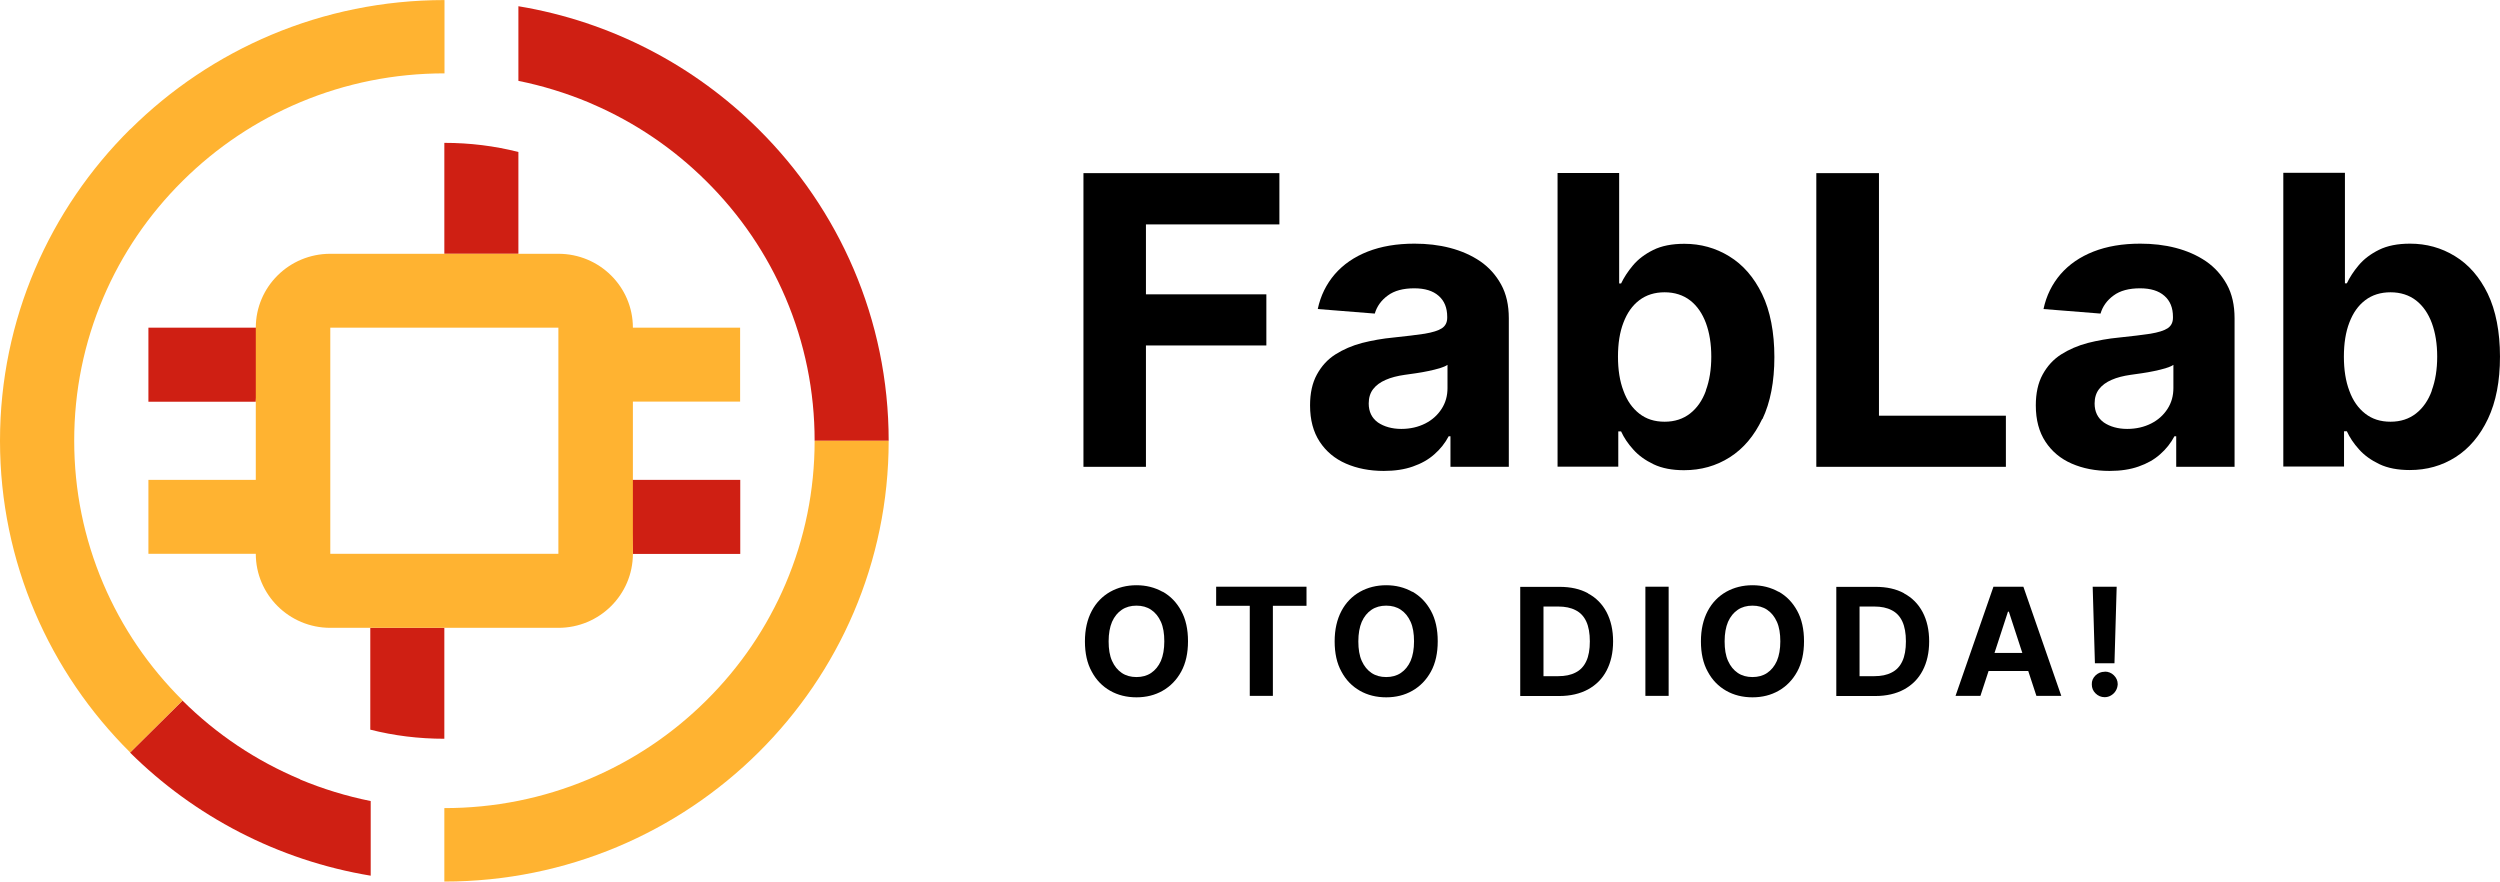
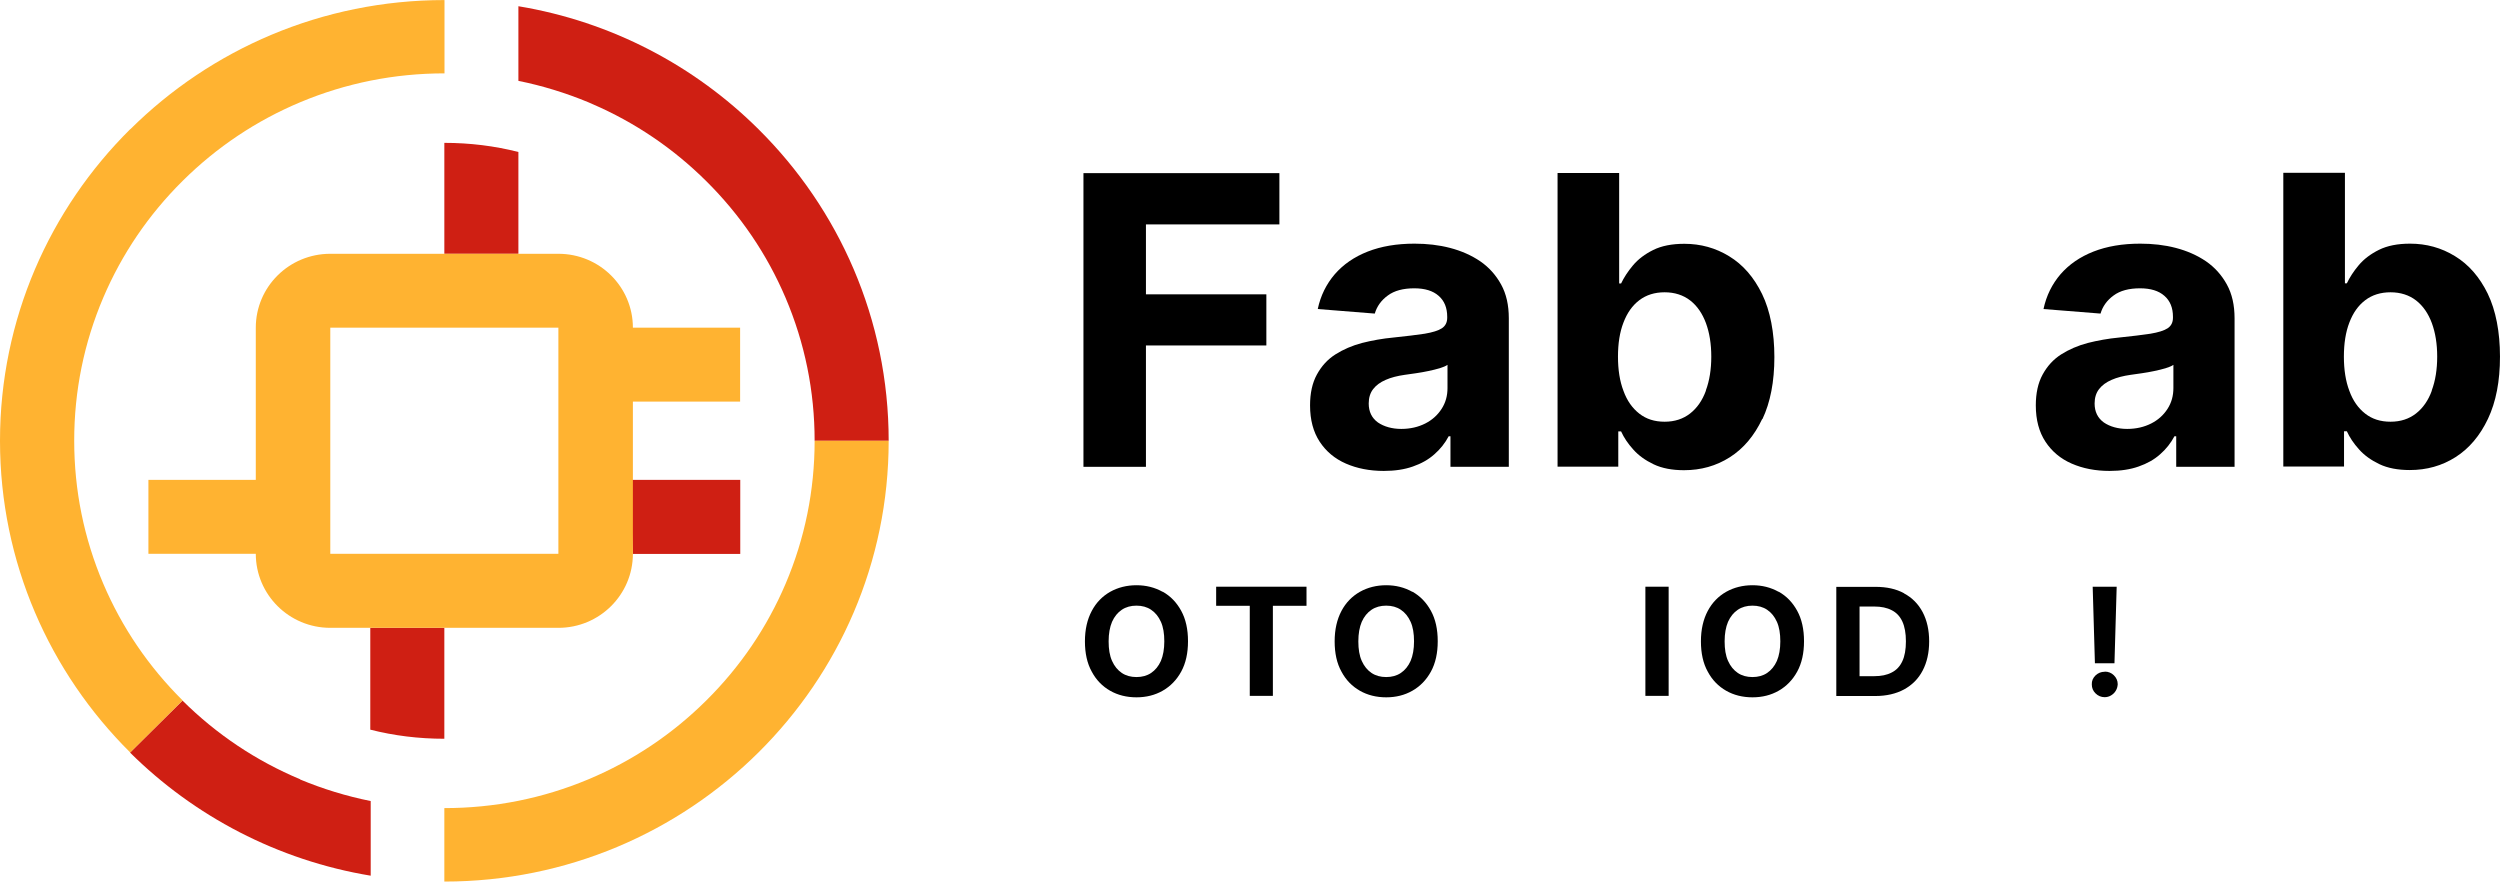
<svg xmlns="http://www.w3.org/2000/svg" width="173" height="61" viewBox="0 0 173 61" fill="none">
  <path d="M51.226 38.332V33.209H43.581L43.796 38.332H51.226Z" fill="#CF1F13" />
-   <path d="M10.27 22.676V27.799H17.7L17.987 22.676H10.27Z" fill="#CF1F13" />
  <path d="M52.487 8.941C48.07 4.549 42.31 1.499 35.873 0.431V5.596C37.533 5.931 39.153 6.43 40.721 7.08C40.813 7.121 40.906 7.162 40.998 7.202C43.939 8.473 46.584 10.262 48.869 12.53C51.227 14.868 53.072 17.582 54.363 20.612C55.695 23.743 56.372 27.068 56.372 30.504H61.496C61.496 22.086 58.053 14.461 52.487 8.941Z" fill="#CF1F13" />
  <path d="M20.775 53.928C17.721 52.647 14.984 50.817 12.627 48.479L8.999 52.078C13.427 56.47 19.207 59.53 25.653 60.598V55.433C23.983 55.097 22.353 54.599 20.765 53.938L20.775 53.928Z" fill="#CF1F13" />
  <path d="M35.873 10.517C34.233 10.1 32.521 9.886 30.748 9.886V17.562H35.873V10.517Z" fill="#CF1F13" />
  <path d="M25.624 50.492C27.263 50.909 28.975 51.122 30.748 51.122V43.446H25.624V50.492Z" fill="#CF1F13" />
  <path d="M56.372 30.504C56.372 33.941 55.695 37.265 54.363 40.396C53.072 43.426 51.227 46.141 48.869 48.479C46.512 50.817 43.775 52.647 40.721 53.928C37.564 55.25 34.213 55.921 30.748 55.921V61.004C39.235 61.004 46.922 57.588 52.487 52.068C58.053 46.547 61.496 38.922 61.496 30.504H56.372Z" fill="#FFB331" />
  <path d="M9.009 8.941C3.444 14.461 2.79853e-06 22.086 2.79853e-06 30.504C2.79853e-06 38.922 3.444 46.547 9.009 52.068L12.637 48.469C10.28 46.13 8.435 43.416 7.144 40.386C5.811 37.255 5.135 33.93 5.135 30.494C5.135 27.058 5.811 23.733 7.144 20.602C8.435 17.572 10.28 14.858 12.637 12.519C14.995 10.181 17.732 8.351 20.786 7.07C23.943 5.748 27.294 5.077 30.759 5.077V0.004C22.272 0.004 14.585 3.42 9.02 8.941H9.009Z" fill="#FFB331" />
  <path d="M43.796 22.676C43.796 19.85 41.49 17.562 38.64 17.562H22.856C20.007 17.562 17.701 19.85 17.701 22.676V33.209H10.27V38.322H17.701C17.701 41.149 20.007 43.446 22.856 43.446H38.64C41.49 43.446 43.796 41.149 43.796 38.322V27.79H51.216V22.676H43.796ZM38.64 38.322H22.856V22.676H38.64V38.322Z" fill="#FFB331" />
  <path d="M79.299 23.906H87.632V20.368H79.299V15.529H88.534V11.981H74.975V32.304H79.299V23.906Z" fill="black" />
  <path d="M102.432 18.081C101.817 17.664 101.12 17.359 100.341 17.155C99.562 16.952 98.743 16.861 97.882 16.861C96.652 16.861 95.576 17.044 94.643 17.41C93.71 17.776 92.952 18.304 92.368 18.975C91.784 19.656 91.384 20.46 91.189 21.385L95.135 21.7C95.278 21.202 95.586 20.775 96.037 20.449C96.488 20.114 97.103 19.951 97.871 19.951C98.599 19.951 99.163 20.124 99.552 20.47C99.952 20.815 100.147 21.303 100.147 21.924V21.985C100.147 22.31 100.024 22.554 99.778 22.717C99.532 22.879 99.132 23.001 98.589 23.093C98.046 23.174 97.318 23.266 96.426 23.357C95.668 23.428 94.94 23.56 94.254 23.733C93.567 23.916 92.952 24.181 92.409 24.526C91.865 24.872 91.445 25.34 91.128 25.919C90.81 26.499 90.656 27.21 90.656 28.054C90.656 29.061 90.882 29.894 91.322 30.565C91.763 31.236 92.368 31.745 93.136 32.08C93.905 32.416 94.776 32.588 95.76 32.588C96.519 32.588 97.195 32.487 97.769 32.283C98.353 32.08 98.845 31.806 99.255 31.44C99.665 31.084 100.003 30.657 100.249 30.189H100.372V32.304H104.41V22.025C104.41 21.12 104.236 20.338 103.877 19.687C103.518 19.036 103.037 18.497 102.432 18.081ZM100.167 26.854C100.167 27.393 100.034 27.871 99.757 28.298C99.48 28.725 99.111 29.061 98.63 29.305C98.148 29.549 97.595 29.681 96.969 29.681C96.344 29.681 95.781 29.528 95.35 29.233C94.93 28.928 94.715 28.491 94.715 27.922C94.715 27.525 94.817 27.19 95.022 26.926C95.227 26.661 95.514 26.448 95.893 26.285C96.262 26.122 96.703 26.011 97.205 25.939C97.441 25.909 97.697 25.868 97.984 25.828C98.271 25.787 98.558 25.736 98.845 25.675C99.132 25.614 99.388 25.553 99.624 25.482C99.849 25.411 100.034 25.34 100.167 25.248V26.865V26.854Z" fill="black" />
  <path d="M121.957 29.01C122.51 27.841 122.787 26.407 122.787 24.709C122.787 23.011 122.5 21.507 121.937 20.348C121.373 19.189 120.614 18.314 119.661 17.735C118.718 17.155 117.683 16.871 116.556 16.871C115.695 16.871 114.978 17.013 114.404 17.298C113.83 17.582 113.358 17.938 113 18.365C112.641 18.792 112.374 19.209 112.18 19.616H112.046V11.97H107.783V32.294H111.985V29.854H112.18C112.374 30.281 112.651 30.697 113.02 31.104C113.389 31.521 113.86 31.856 114.434 32.131C115.008 32.405 115.716 32.538 116.535 32.538C117.704 32.538 118.759 32.243 119.702 31.643C120.645 31.043 121.393 30.159 121.947 28.989L121.957 29.01ZM118.052 27.027C117.806 27.708 117.437 28.237 116.956 28.613C116.474 28.989 115.89 29.183 115.193 29.183C114.496 29.183 113.922 29 113.44 28.623C112.959 28.247 112.59 27.729 112.344 27.048C112.087 26.377 111.964 25.584 111.964 24.679C111.964 23.774 112.087 22.981 112.344 22.32C112.6 21.649 112.959 21.141 113.44 20.775C113.922 20.409 114.506 20.226 115.193 20.226C115.879 20.226 116.484 20.419 116.966 20.795C117.448 21.171 117.806 21.7 118.052 22.361C118.298 23.032 118.421 23.804 118.421 24.679C118.421 25.553 118.298 26.346 118.042 27.027H118.052Z" fill="black" />
-   <path d="M138.807 28.766H130.024V11.981H125.689V32.304H138.807V28.766Z" fill="black" />
  <path d="M152.654 18.081C152.039 17.664 151.342 17.359 150.563 17.155C149.785 16.952 148.965 16.861 148.104 16.861C146.874 16.861 145.798 17.044 144.865 17.41C143.932 17.776 143.174 18.304 142.59 18.975C142.006 19.656 141.606 20.46 141.411 21.385L145.357 21.7C145.501 21.202 145.808 20.775 146.259 20.449C146.71 20.114 147.325 19.951 148.094 19.951C148.821 19.951 149.385 20.124 149.774 20.47C150.174 20.815 150.369 21.303 150.369 21.924V21.985C150.369 22.31 150.246 22.554 150 22.717C149.754 22.879 149.354 23.001 148.811 23.093C148.268 23.174 147.54 23.266 146.648 23.357C145.89 23.428 145.162 23.56 144.476 23.733C143.789 23.916 143.174 24.181 142.631 24.526C142.088 24.872 141.667 25.34 141.35 25.919C141.032 26.499 140.878 27.21 140.878 28.054C140.878 29.061 141.104 29.894 141.545 30.565C141.985 31.236 142.59 31.745 143.359 32.08C144.127 32.416 144.998 32.588 145.982 32.588C146.741 32.588 147.417 32.487 147.991 32.283C148.575 32.08 149.067 31.806 149.477 31.44C149.887 31.084 150.225 30.657 150.471 30.189H150.594V32.304H154.632V22.025C154.632 21.12 154.458 20.338 154.099 19.687C153.741 19.036 153.259 18.497 152.654 18.081ZM150.399 26.854C150.399 27.393 150.266 27.871 149.99 28.298C149.713 28.725 149.344 29.061 148.862 29.305C148.38 29.549 147.827 29.681 147.202 29.681C146.577 29.681 146.013 29.528 145.583 29.233C145.162 28.928 144.947 28.491 144.947 27.922C144.947 27.525 145.05 27.19 145.255 26.926C145.46 26.661 145.747 26.448 146.126 26.285C146.495 26.122 146.935 26.011 147.438 25.939C147.673 25.909 147.93 25.868 148.216 25.828C148.503 25.787 148.79 25.736 149.077 25.675C149.364 25.614 149.621 25.553 149.856 25.482C150.082 25.411 150.266 25.34 150.399 25.248V26.865V26.854Z" fill="black" />
  <path d="M172.159 20.338C171.595 19.179 170.837 18.304 169.883 17.725C168.941 17.145 167.905 16.861 166.778 16.861C165.917 16.861 165.2 17.003 164.626 17.288C164.052 17.572 163.58 17.928 163.222 18.355C162.863 18.782 162.597 19.199 162.402 19.606H162.269V11.96H158.005V32.283H162.207V29.843H162.402C162.597 30.27 162.873 30.687 163.242 31.094C163.611 31.511 164.083 31.846 164.657 32.121C165.231 32.395 165.938 32.527 166.758 32.527C167.926 32.527 168.982 32.233 169.924 31.633C170.867 31.033 171.616 30.148 172.169 28.979C172.722 27.81 172.999 26.377 172.999 24.679C172.999 22.981 172.712 21.476 172.148 20.317L172.159 20.338ZM168.285 27.027C168.039 27.708 167.67 28.237 167.188 28.613C166.706 28.989 166.122 29.183 165.425 29.183C164.728 29.183 164.154 29 163.673 28.623C163.191 28.247 162.822 27.729 162.576 27.048C162.32 26.377 162.197 25.584 162.197 24.679C162.197 23.774 162.32 22.981 162.576 22.32C162.832 21.649 163.191 21.141 163.673 20.775C164.154 20.409 164.739 20.226 165.425 20.226C166.112 20.226 166.717 20.419 167.198 20.795C167.68 21.171 168.039 21.7 168.285 22.361C168.531 23.032 168.654 23.804 168.654 24.679C168.654 25.553 168.531 26.346 168.274 27.027H168.285Z" fill="black" />
  <path d="M80.458 40.956C79.915 40.651 79.31 40.498 78.644 40.498C77.977 40.498 77.362 40.651 76.819 40.956C76.286 41.261 75.856 41.698 75.549 42.277C75.241 42.857 75.077 43.558 75.077 44.382C75.077 45.205 75.231 45.907 75.549 46.476C75.856 47.056 76.286 47.493 76.819 47.798C77.352 48.103 77.967 48.255 78.644 48.255C79.32 48.255 79.925 48.103 80.458 47.798C80.991 47.493 81.421 47.056 81.739 46.476C82.056 45.897 82.21 45.195 82.21 44.372C82.21 43.548 82.056 42.847 81.739 42.267C81.421 41.688 81.001 41.25 80.458 40.945V40.956ZM80.335 45.734C80.171 46.1 79.945 46.374 79.658 46.568C79.371 46.761 79.033 46.852 78.644 46.852C78.254 46.852 77.916 46.761 77.629 46.568C77.342 46.374 77.117 46.1 76.953 45.734C76.789 45.368 76.717 44.921 76.717 44.382C76.717 43.843 76.799 43.396 76.953 43.03C77.117 42.664 77.342 42.389 77.629 42.196C77.916 42.003 78.254 41.911 78.644 41.911C79.033 41.911 79.371 42.003 79.658 42.196C79.945 42.389 80.171 42.664 80.335 43.03C80.499 43.396 80.57 43.843 80.57 44.382C80.57 44.921 80.488 45.368 80.335 45.734Z" fill="black" />
  <path d="M84.158 41.921H86.484V48.154H88.083V41.921H90.41V40.6H84.158V41.921Z" fill="black" />
  <path d="M97.738 40.956C97.195 40.651 96.59 40.498 95.924 40.498C95.258 40.498 94.643 40.651 94.1 40.956C93.567 41.261 93.136 41.698 92.829 42.277C92.522 42.857 92.358 43.558 92.358 44.382C92.358 45.205 92.511 45.907 92.829 46.476C93.136 47.056 93.567 47.493 94.1 47.798C94.633 48.103 95.248 48.255 95.924 48.255C96.601 48.255 97.205 48.103 97.738 47.798C98.271 47.493 98.702 47.056 99.019 46.476C99.337 45.897 99.491 45.195 99.491 44.372C99.491 43.548 99.337 42.847 99.019 42.267C98.702 41.688 98.281 41.25 97.738 40.945V40.956ZM97.615 45.734C97.451 46.1 97.226 46.374 96.939 46.568C96.652 46.761 96.314 46.852 95.924 46.852C95.535 46.852 95.197 46.761 94.909 46.568C94.623 46.374 94.397 46.1 94.233 45.734C94.069 45.368 93.997 44.921 93.997 44.382C93.997 43.843 94.079 43.396 94.233 43.03C94.397 42.664 94.623 42.389 94.909 42.196C95.197 42.003 95.535 41.911 95.924 41.911C96.314 41.911 96.652 42.003 96.939 42.196C97.226 42.389 97.451 42.664 97.615 43.03C97.779 43.396 97.851 43.843 97.851 44.382C97.851 44.921 97.769 45.368 97.615 45.734Z" fill="black" />
-   <path d="M109.894 41.057C109.341 40.752 108.685 40.61 107.916 40.61H105.2V48.164H107.896C108.664 48.164 109.33 48.011 109.894 47.706C110.447 47.401 110.878 46.974 111.175 46.405C111.472 45.836 111.626 45.165 111.626 44.382C111.626 43.599 111.472 42.928 111.175 42.359C110.878 41.799 110.447 41.362 109.894 41.067V41.057ZM109.771 45.754C109.607 46.11 109.361 46.374 109.033 46.537C108.705 46.71 108.305 46.791 107.834 46.791H106.809V41.972H107.834C108.305 41.972 108.705 42.054 109.033 42.226C109.361 42.389 109.607 42.653 109.771 43.009C109.935 43.365 110.017 43.823 110.017 44.382C110.017 44.941 109.935 45.409 109.771 45.754Z" fill="black" />
  <path d="M115.47 40.6H113.861V48.154H115.47V40.6Z" fill="black" />
  <path d="M123.085 40.956C122.542 40.651 121.937 40.498 121.271 40.498C120.605 40.498 119.99 40.651 119.447 40.956C118.914 41.261 118.483 41.698 118.176 42.277C117.868 42.857 117.704 43.558 117.704 44.382C117.704 45.205 117.858 45.907 118.176 46.476C118.483 47.056 118.914 47.493 119.447 47.798C119.98 48.103 120.595 48.255 121.271 48.255C121.947 48.255 122.552 48.103 123.085 47.798C123.618 47.493 124.048 47.056 124.366 46.476C124.684 45.897 124.838 45.195 124.838 44.372C124.838 43.548 124.684 42.847 124.366 42.267C124.048 41.688 123.628 41.25 123.085 40.945V40.956ZM122.962 45.734C122.798 46.1 122.573 46.374 122.286 46.568C121.999 46.761 121.66 46.852 121.271 46.852C120.882 46.852 120.543 46.761 120.256 46.568C119.969 46.374 119.744 46.1 119.58 45.734C119.416 45.368 119.344 44.921 119.344 44.382C119.344 43.843 119.426 43.396 119.58 43.03C119.744 42.664 119.969 42.389 120.256 42.196C120.543 42.003 120.882 41.911 121.271 41.911C121.66 41.911 121.999 42.003 122.286 42.196C122.573 42.389 122.798 42.664 122.962 43.03C123.126 43.396 123.198 43.843 123.198 44.382C123.198 44.921 123.116 45.368 122.962 45.734Z" fill="black" />
  <path d="M131.766 41.057C131.213 40.752 130.557 40.61 129.788 40.61H127.072V48.164H129.768C130.536 48.164 131.203 48.011 131.766 47.706C132.32 47.401 132.75 46.974 133.047 46.405C133.345 45.836 133.498 45.165 133.498 44.382C133.498 43.599 133.345 42.928 133.047 42.359C132.75 41.799 132.32 41.362 131.766 41.067V41.057ZM131.643 45.754C131.479 46.11 131.233 46.374 130.905 46.537C130.577 46.71 130.178 46.791 129.706 46.791H128.681V41.972H129.706C130.178 41.972 130.577 42.054 130.905 42.226C131.233 42.389 131.479 42.653 131.643 43.009C131.807 43.365 131.889 43.823 131.889 44.382C131.889 44.941 131.807 45.409 131.643 45.754Z" fill="black" />
-   <path d="M137.947 40.6L135.323 48.154H137.045L137.609 46.435H140.355L140.919 48.154H142.641L140.017 40.6H137.947ZM138.019 45.185L138.951 42.328H139.013L139.945 45.185H138.008H138.019Z" fill="black" />
  <path d="M145.644 46.486C145.398 46.486 145.193 46.568 145.009 46.74C144.835 46.913 144.742 47.117 144.753 47.36C144.753 47.604 144.835 47.808 145.009 47.98C145.183 48.153 145.398 48.245 145.644 48.245C145.798 48.245 145.952 48.204 146.085 48.123C146.218 48.041 146.331 47.94 146.413 47.797C146.495 47.665 146.536 47.513 146.546 47.35C146.546 47.106 146.454 46.903 146.28 46.73C146.105 46.557 145.89 46.476 145.655 46.476L145.644 46.486Z" fill="black" />
  <path d="M146.474 40.6H144.814L144.968 45.896H146.321L146.474 40.6Z" fill="black" />
</svg>